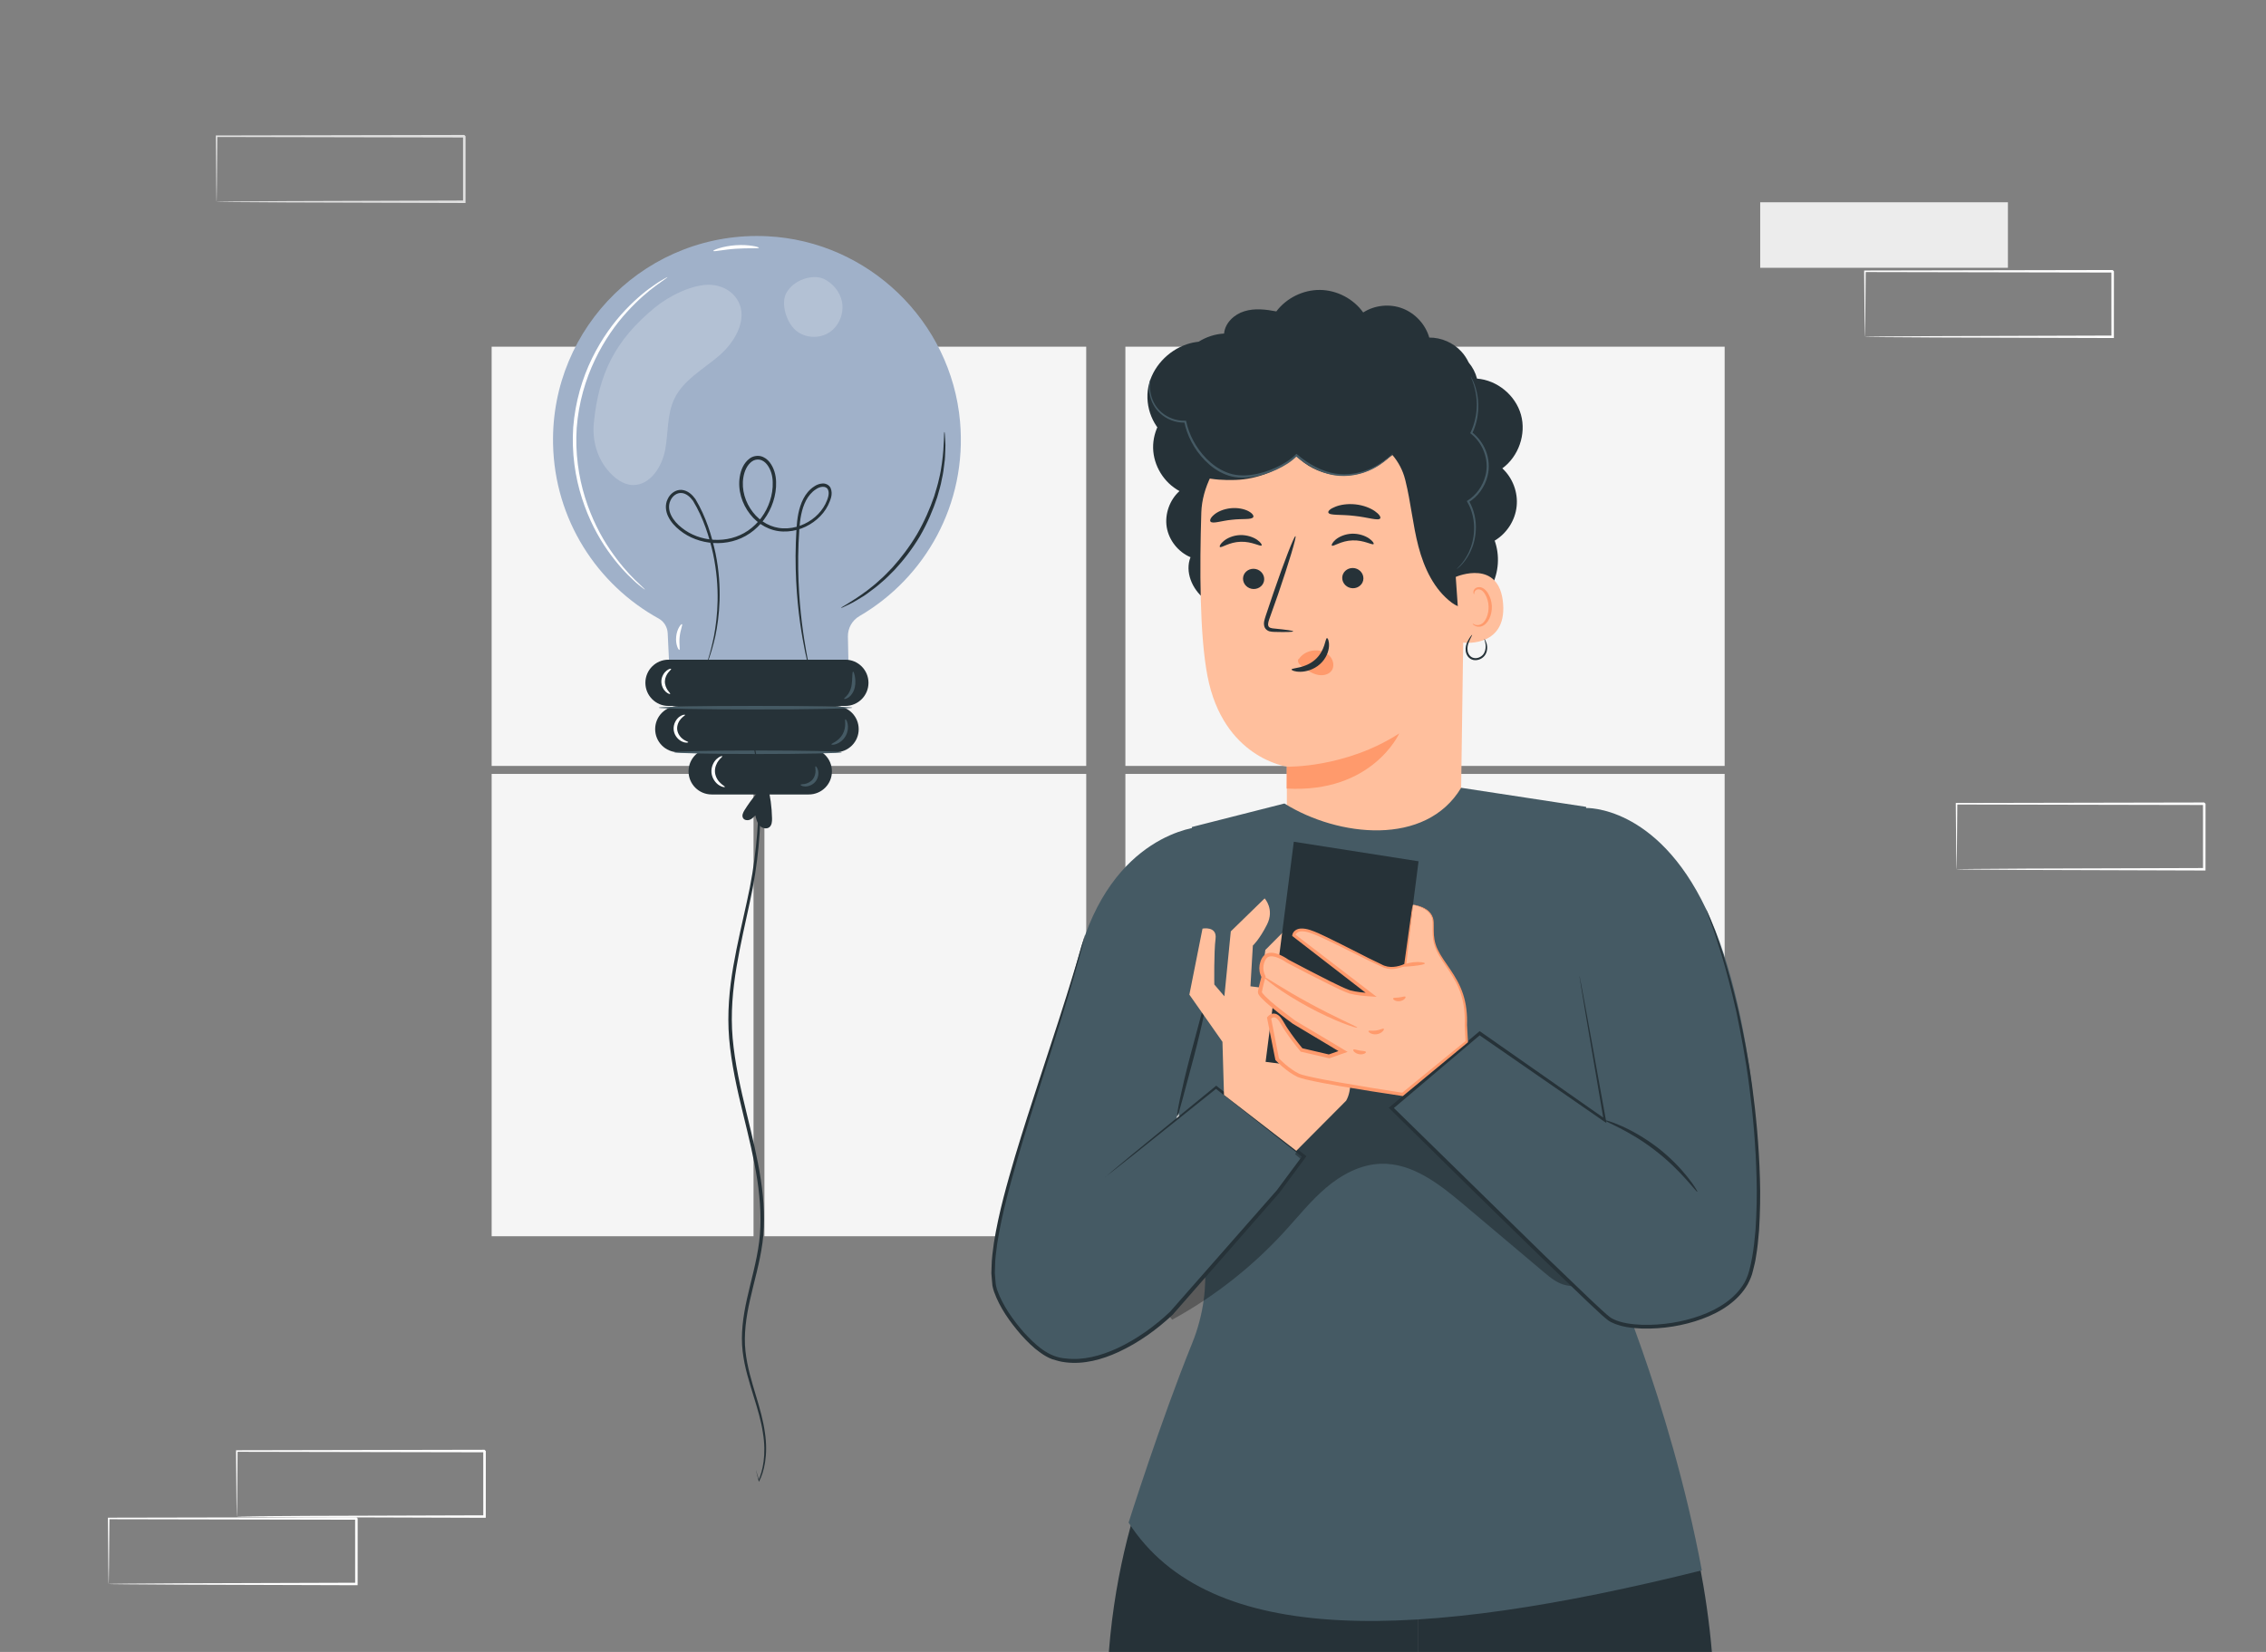
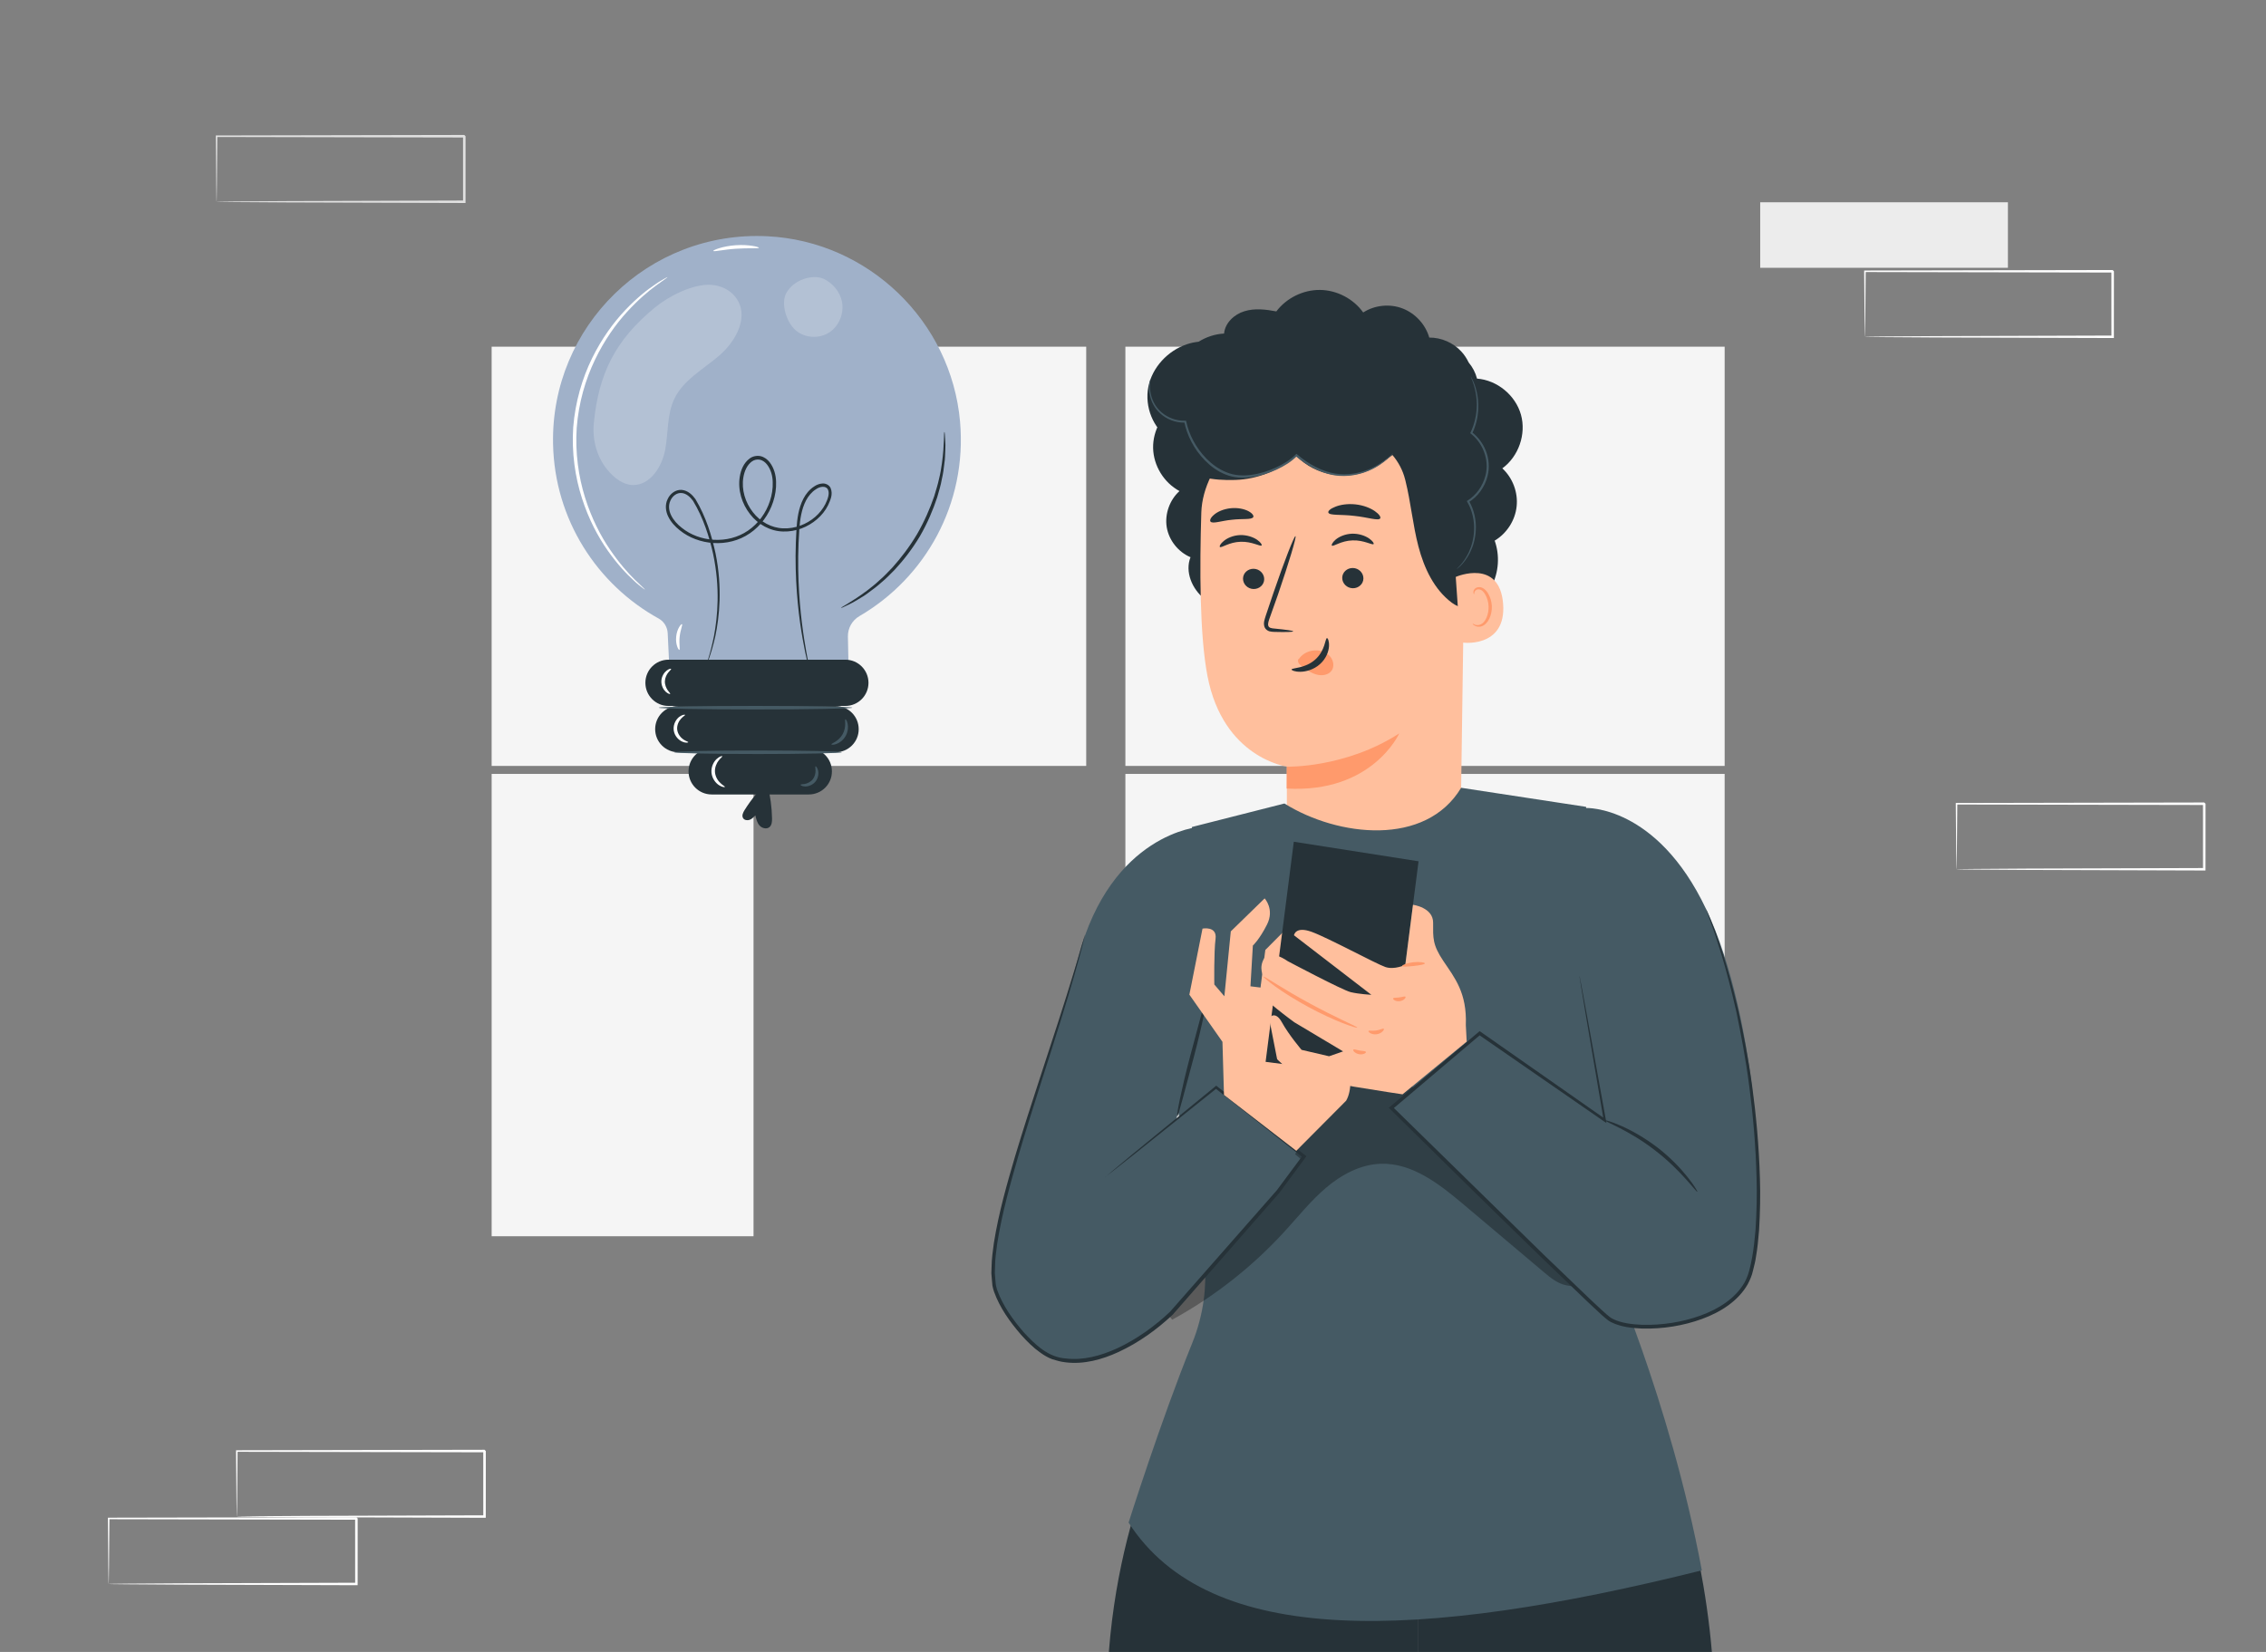
<svg xmlns="http://www.w3.org/2000/svg" width="336" height="245" viewBox="0 0 336 245" fill="none">
  <rect x="0" y="0" width="336" height="245" fill="#808080" stroke="none" />
  <g clip-path="url(#clip0_1777_2580)">
    <path d="M290.115 128.921C290.119 128.919 290.121 128.859 290.125 128.745C290.129 128.615 290.133 128.451 290.137 128.247C290.144 127.789 290.153 127.152 290.165 126.335C290.18 124.657 290.201 122.245 290.228 119.204L290.115 119.319C298.503 119.335 311.839 119.361 326.843 119.392C326.761 119.308 327.032 119.579 326.659 119.204V119.207V119.212V119.221V119.241V119.28V119.359V119.515V119.827V120.449C326.659 120.865 326.66 121.279 326.66 121.689V124.143C326.661 125.764 326.663 127.359 326.663 128.921L326.845 128.739C316.387 128.772 307.233 128.801 300.671 128.821C297.4 128.844 294.777 128.861 292.944 128.873C292.053 128.884 291.353 128.892 290.855 128.897C290.629 128.903 290.449 128.907 290.308 128.909C290.184 128.913 290.119 128.917 290.115 128.921C290.111 128.925 290.168 128.929 290.284 128.933C290.42 128.936 290.593 128.94 290.808 128.945C291.299 128.951 291.984 128.959 292.859 128.969C294.68 128.981 297.289 129 300.543 129.021C307.139 129.043 316.336 129.071 326.845 129.105H327.029V128.921C327.031 127.359 327.031 125.764 327.032 124.143C327.032 123.331 327.032 122.513 327.033 121.689V120.449V119.827V119.515V119.359V119.28V119.241V119.221V119.212V119.207V119.204C326.659 118.831 326.928 119.101 326.843 119.017C311.839 119.047 298.501 119.073 290.115 119.091H290L290.001 119.204C290.028 122.275 290.049 124.708 290.064 126.401C290.076 127.208 290.085 127.837 290.091 128.289C290.096 128.485 290.1 128.643 290.103 128.767C290.107 128.873 290.111 128.925 290.115 128.921Z" fill="white" />
    <path d="M16.115 234.921C16.119 234.919 16.121 234.859 16.125 234.745C16.129 234.615 16.133 234.451 16.137 234.247C16.144 233.789 16.153 233.152 16.165 232.335C16.18 230.657 16.201 228.245 16.228 225.204L16.115 225.319C24.503 225.335 37.839 225.361 52.843 225.392C52.761 225.308 53.032 225.579 52.659 225.204V225.207V225.212V225.221V225.241V225.28V225.359V225.515V225.827V226.449C52.659 226.865 52.66 227.279 52.66 227.689V230.143C52.661 231.764 52.663 233.359 52.663 234.921L52.845 234.739C42.387 234.772 33.233 234.801 26.671 234.821C23.4 234.844 20.777 234.861 18.944 234.873C18.053 234.884 17.353 234.892 16.855 234.897C16.629 234.903 16.449 234.907 16.308 234.909C16.184 234.913 16.119 234.917 16.115 234.921C16.111 234.925 16.168 234.929 16.284 234.933C16.42 234.936 16.593 234.94 16.808 234.945C17.299 234.951 17.984 234.959 18.859 234.969C20.68 234.981 23.289 235 26.543 235.021C33.139 235.043 42.336 235.071 52.845 235.105H53.029V234.921C53.031 233.359 53.031 231.764 53.032 230.143C53.032 229.331 53.032 228.513 53.033 227.689V226.449V225.827V225.515V225.359V225.28V225.241V225.221V225.212V225.207V225.204C52.659 224.831 52.928 225.101 52.843 225.017C37.839 225.047 24.501 225.073 16.115 225.091H16L16.001 225.204C16.028 228.275 16.049 230.708 16.064 232.401C16.076 233.208 16.085 233.837 16.091 234.289C16.096 234.485 16.1 234.643 16.103 234.767C16.107 234.873 16.111 234.925 16.115 234.921Z" fill="white" />
    <path d="M35.115 224.921C35.119 224.919 35.121 224.859 35.125 224.745C35.129 224.615 35.133 224.451 35.137 224.247C35.144 223.789 35.153 223.152 35.165 222.335C35.18 220.657 35.201 218.245 35.228 215.204L35.115 215.319C43.503 215.335 56.839 215.361 71.843 215.392C71.761 215.308 72.032 215.579 71.659 215.204V215.207V215.212V215.221V215.241V215.28V215.359V215.515V215.827V216.449C71.659 216.865 71.66 217.279 71.66 217.689V220.143C71.661 221.764 71.663 223.359 71.663 224.921L71.845 224.739C61.387 224.772 52.233 224.801 45.671 224.821C42.4 224.844 39.777 224.861 37.944 224.873C37.053 224.884 36.353 224.892 35.855 224.897C35.629 224.903 35.449 224.907 35.308 224.909C35.184 224.913 35.119 224.917 35.115 224.921C35.111 224.925 35.168 224.929 35.284 224.933C35.42 224.936 35.593 224.94 35.808 224.945C36.299 224.951 36.984 224.959 37.859 224.969C39.68 224.981 42.289 225 45.543 225.021C52.139 225.043 61.336 225.071 71.845 225.105H72.029V224.921C72.031 223.359 72.031 221.764 72.032 220.143C72.032 219.331 72.032 218.513 72.033 217.689V216.449V215.827V215.515V215.359V215.28V215.241V215.221V215.212V215.207V215.204C71.659 214.831 71.928 215.101 71.843 215.017C56.839 215.047 43.501 215.073 35.115 215.091H35L35.001 215.204C35.028 218.275 35.049 220.708 35.064 222.401C35.076 223.208 35.085 223.837 35.091 224.289C35.096 224.485 35.1 224.643 35.103 224.767C35.107 224.873 35.111 224.925 35.115 224.921Z" fill="white" />
    <path d="M261 39.718H297.732V30H261V39.718Z" fill="#ECECEC" />
    <path d="M276.531 49.952C276.535 49.948 276.539 49.889 276.543 49.774C276.545 49.645 276.549 49.481 276.555 49.277C276.56 48.818 276.569 48.181 276.581 47.364C276.596 45.686 276.617 43.276 276.644 40.234L276.531 40.348C284.919 40.365 298.256 40.392 313.26 40.421C313.177 40.338 313.448 40.608 313.075 40.234V40.237V40.242V40.252V40.272V40.31V40.389V40.545V40.857V41.48C313.075 41.894 313.076 42.308 313.076 42.72C313.076 43.544 313.076 44.361 313.076 45.172C313.077 46.793 313.079 48.389 313.08 49.952L313.263 49.769C302.803 49.801 293.651 49.83 287.087 49.852C283.816 49.873 281.193 49.892 279.36 49.904C278.469 49.914 277.771 49.922 277.271 49.928C277.045 49.933 276.865 49.937 276.725 49.94C276.6 49.944 276.535 49.948 276.531 49.952C276.527 49.956 276.585 49.96 276.701 49.964C276.836 49.966 277.009 49.97 277.225 49.976C277.715 49.981 278.4 49.989 279.275 50C281.097 50.012 283.707 50.029 286.959 50.052C293.555 50.072 302.752 50.101 313.263 50.134L313.445 50.136V49.952C313.447 48.389 313.447 46.793 313.448 45.172C313.448 44.361 313.448 43.544 313.449 42.72V41.48V40.857V40.545V40.389V40.31V40.272V40.252V40.242V40.237V40.234C313.075 39.86 313.344 40.13 313.26 40.048C298.256 40.077 284.919 40.104 276.531 40.12H276.416L276.417 40.234C276.444 43.304 276.465 45.738 276.48 47.432C276.492 48.238 276.501 48.868 276.508 49.318C276.512 49.514 276.516 49.673 276.52 49.797C276.524 49.904 276.527 49.956 276.531 49.952Z" fill="white" />
    <path d="M72.901 114.781H111.734V183.349H72.901V114.781Z" fill="#F5F5F5" />
    <path d="M166.871 113.595H212.182V52.768H213.794V113.595H255.73V51.419H166.871V113.595Z" fill="#F5F5F5" />
-     <path d="M161.065 114.781H113.348V183.349H161.065V114.781Z" fill="#F5F5F5" />
    <path d="M213.793 183.35H255.728V114.782H213.793V183.35Z" fill="#F5F5F5" />
    <path d="M111.734 113.595V52.768H113.346V113.595H161.063V51.419H72.9V113.595H111.734Z" fill="#F5F5F5" />
    <path d="M212.182 114.781H166.871V183.349H212.182V114.781Z" fill="#F5F5F5" />
    <path d="M32.115 29.922C32.119 29.918 32.123 29.859 32.127 29.745C32.129 29.615 32.133 29.451 32.139 29.247C32.144 28.79 32.153 28.152 32.165 27.335C32.18 25.656 32.201 23.245 32.228 20.204L32.115 20.317C40.501 20.335 53.84 20.361 68.844 20.392C68.76 20.308 69.032 20.578 68.659 20.204V20.207V20.212V20.221V20.241V20.28V20.359V20.515V20.827V21.45V22.689C68.659 23.514 68.659 24.331 68.66 25.143C68.66 26.764 68.661 28.359 68.663 29.922L68.845 29.739C58.387 29.772 49.235 29.802 42.669 29.822C39.4 29.844 36.776 29.861 34.944 29.873C34.052 29.884 33.355 29.892 32.855 29.898C32.629 29.903 32.449 29.907 32.308 29.91C32.184 29.913 32.119 29.918 32.115 29.922C32.111 29.925 32.168 29.93 32.284 29.933C32.42 29.936 32.592 29.94 32.809 29.945C33.299 29.951 33.983 29.959 34.859 29.97C36.681 29.982 39.291 30 42.541 30.021C49.139 30.041 58.335 30.071 68.845 30.104L69.029 30.105V29.922C69.031 28.359 69.031 26.764 69.031 25.143C69.032 24.331 69.032 23.514 69.032 22.689V21.45V20.827V20.515V20.359V20.28V20.241V20.221V20.212V20.207V20.204C68.659 19.831 68.927 20.1 68.844 20.017C53.84 20.047 40.501 20.073 32.115 20.091H32V20.204C32.028 23.273 32.048 25.708 32.064 27.401C32.076 28.208 32.085 28.837 32.091 29.288C32.096 29.485 32.1 29.643 32.103 29.767C32.107 29.873 32.111 29.925 32.115 29.922Z" fill="#E1E1E1" />
    <path d="M174.893 72.83C172.59 71.593 171.04 69.077 170.983 66.46C170.926 63.844 172.362 61.256 174.623 59.934L183.382 57.659C183.837 68.792 184.377 79.925 184.988 91.058C182.699 90.774 180.339 90.219 178.547 88.783C176.756 87.347 175.675 84.788 176.528 82.641C174.708 81.873 173.329 80.138 173.002 78.191C172.689 76.243 173.429 74.153 174.893 72.83Z" fill="#263238" />
    <path d="M217.33 69.32L217.287 65.367L193.401 61.599C186.05 61.059 178.372 68.638 178.13 76.003C177.874 84.178 177.874 94.174 179.04 100.245C181.372 112.43 190.813 113.696 190.813 113.696V125.81C190.955 132.876 196.955 134.256 204.022 134.113C210.932 133.985 216.505 128.398 216.591 121.473L217.33 69.32Z" fill="#FFBF9D" />
    <path d="M184.313 85.822C184.313 86.647 185.01 87.344 185.877 87.358C186.744 87.372 187.455 86.718 187.455 85.893C187.455 85.069 186.758 84.372 185.891 84.358C185.024 84.343 184.313 84.998 184.313 85.822Z" fill="#263238" />
    <path d="M180.885 81.12C181.084 81.319 182.25 80.395 183.942 80.352C185.634 80.281 186.899 81.106 187.07 80.893C187.155 80.793 186.942 80.438 186.401 80.054C185.861 79.684 184.937 79.329 183.885 79.357C182.833 79.4 181.965 79.812 181.468 80.224C180.942 80.651 180.785 81.021 180.885 81.12Z" fill="#263238" />
    <path d="M199.024 85.707C199.024 86.532 199.72 87.228 200.588 87.243C201.455 87.257 202.166 86.603 202.166 85.778C202.166 84.953 201.469 84.257 200.602 84.242C199.735 84.228 199.024 84.882 199.024 85.707Z" fill="#263238" />
    <path d="M197.49 80.916C197.689 81.115 198.855 80.191 200.547 80.148C202.239 80.077 203.505 80.902 203.675 80.689C203.761 80.589 203.547 80.234 202.993 79.85C202.452 79.48 201.528 79.124 200.476 79.153C199.424 79.196 198.557 79.608 198.059 80.02C197.561 80.447 197.391 80.831 197.49 80.916Z" fill="#263238" />
    <path d="M191.751 93.635C191.751 93.536 190.699 93.393 188.992 93.223C188.566 93.194 188.154 93.123 188.068 92.825C187.955 92.512 188.125 92.043 188.31 91.531C188.68 90.479 189.078 89.37 189.49 88.204C191.111 83.469 192.277 79.587 192.092 79.516C191.907 79.459 190.429 83.242 188.808 87.976C188.424 89.142 188.04 90.251 187.684 91.317C187.542 91.815 187.272 92.384 187.514 93.024C187.642 93.337 187.969 93.564 188.239 93.635C188.523 93.706 188.765 93.706 188.978 93.72C190.684 93.763 191.751 93.735 191.751 93.635Z" fill="#263238" />
    <path d="M190.798 113.708C190.798 113.708 199.472 113.95 207.477 108.774C207.477 108.774 203.495 117.675 190.784 116.95L190.798 113.708Z" fill="#FF9A6C" />
    <path d="M192.626 97.684C193.209 96.859 194.261 96.39 195.327 96.461C196.066 96.518 196.82 96.845 197.275 97.428C197.744 98.011 197.858 98.85 197.474 99.433C197.033 100.087 196.095 100.272 195.27 100.058C194.46 99.859 193.749 99.347 193.066 98.836C192.882 98.694 192.682 98.551 192.569 98.352C192.455 98.153 192.412 97.897 192.554 97.727" fill="#FF9A6C" />
    <path d="M196.762 94.643C196.492 94.629 196.535 96.477 195.013 97.828C193.492 99.179 191.53 99.036 191.516 99.292C191.487 99.406 191.956 99.633 192.795 99.633C193.606 99.633 194.786 99.335 195.71 98.51C196.649 97.686 197.018 96.605 197.061 95.852C197.104 95.084 196.89 94.629 196.762 94.643Z" fill="#263238" />
    <path d="M196.968 76.028C197.139 76.483 198.817 76.269 200.807 76.511C202.798 76.71 204.39 77.293 204.66 76.881C204.774 76.682 204.504 76.255 203.85 75.8C203.21 75.359 202.186 74.933 200.992 74.805C199.798 74.677 198.717 74.862 197.992 75.16C197.252 75.445 196.883 75.8 196.968 76.028Z" fill="#263238" />
    <path d="M179.502 77.369C179.857 77.724 181.123 77.227 182.673 77.085C184.223 76.9 185.559 77.113 185.829 76.701C185.943 76.502 185.715 76.132 185.104 75.805C184.507 75.492 183.54 75.265 182.474 75.378C181.407 75.492 180.512 75.904 180.014 76.345C179.488 76.786 179.346 77.184 179.502 77.369Z" fill="#263238" />
    <path d="M173.484 65.153C170.968 63.56 169.702 60.304 170.271 57.389C170.854 54.475 173.157 52.015 175.973 51.062C176.541 50.863 177.138 50.749 177.736 50.678C178.873 49.968 180.167 49.541 181.504 49.47C181.646 47.892 183.011 46.612 184.532 46.157C186.053 45.688 187.689 45.887 189.253 46.185C190.76 44.195 193.234 42.972 195.736 43.001C198.239 43.029 200.684 44.309 202.134 46.342C203.841 45.247 206.073 45.02 207.964 45.745C209.855 46.47 211.376 48.119 211.931 50.067C213.708 50.053 215.471 50.821 216.666 52.114C217.121 52.598 217.49 53.167 217.775 53.764C218.358 54.461 218.784 55.271 219.012 56.153C221.998 56.38 224.713 58.612 225.524 61.499C226.334 64.371 225.182 67.698 222.765 69.461C224.301 70.883 225.111 73.03 224.884 75.106C224.671 77.181 223.419 79.115 221.628 80.182C222.41 82.371 222.239 84.874 221.173 86.95C220.718 87.845 219.993 88.684 219.083 89.025C219.04 89.182 218.997 89.352 218.912 89.495C218.215 90.66 216.395 90.22 215.301 89.409C212.642 87.433 211.163 84.248 210.324 81.049C209.485 77.85 209.201 74.523 208.405 71.323C208.391 71.252 208.362 71.181 208.348 71.096C208.007 69.745 207.353 68.522 206.471 67.485C205.533 68.181 204.623 68.906 203.599 69.461C199.945 71.423 195.011 70.598 192.182 67.57C189.722 69.774 186.48 71.068 183.181 71.181C179.883 71.295 176.612 70.783 174.01 68.75C173.513 68.366 172.845 67.684 172.518 66.731C172.333 66.12 172.887 65.366 173.484 65.153Z" fill="#263238" />
    <path d="M215.857 85.566C216.014 85.481 222.355 82.836 222.881 89.547C223.407 96.258 216.568 95.391 216.54 95.206C216.511 95.007 215.857 85.566 215.857 85.566Z" fill="#FFBF9D" />
    <path d="M218.378 92.507C218.406 92.478 218.506 92.578 218.705 92.649C218.904 92.72 219.245 92.763 219.586 92.592C220.269 92.279 220.781 91.099 220.724 89.89C220.695 89.279 220.525 88.71 220.269 88.241C220.027 87.772 219.686 87.445 219.316 87.416C218.961 87.36 218.719 87.601 218.648 87.786C218.577 87.985 218.619 88.113 218.591 88.127C218.577 88.142 218.435 88.028 218.477 87.743C218.491 87.601 218.562 87.445 218.705 87.303C218.861 87.16 219.089 87.075 219.345 87.075C219.871 87.075 220.368 87.516 220.653 88.014C220.965 88.525 221.164 89.165 221.207 89.848C221.264 91.198 220.681 92.521 219.728 92.876C219.273 93.033 218.861 92.919 218.648 92.777C218.406 92.663 218.349 92.521 218.378 92.507Z" fill="#FF9A6C" />
    <path d="M170.575 56.281C170.575 56.281 170.546 56.338 170.518 56.438C170.489 56.551 170.461 56.708 170.418 56.921C170.361 57.348 170.333 58.016 170.546 58.812C170.745 59.608 171.2 60.575 172.082 61.357C172.949 62.139 174.257 62.722 175.736 62.679L175.608 62.58C175.992 64.499 176.987 66.575 178.665 68.282C179.504 69.135 180.513 69.903 181.722 70.372C182.916 70.869 184.295 70.955 185.618 70.756C186.926 70.571 188.163 70.173 189.3 69.647C190.438 69.121 191.49 68.481 192.315 67.627L192.116 67.642C193.907 69.163 195.94 70.187 197.888 70.5C199.85 70.784 201.599 70.386 202.922 69.831C204.244 69.277 205.168 68.58 205.751 68.054C206.035 67.798 206.249 67.585 206.391 67.428C206.533 67.272 206.59 67.201 206.59 67.187C206.576 67.172 206.291 67.485 205.694 67.969C205.097 68.452 204.187 69.135 202.865 69.647C201.571 70.158 199.836 70.528 197.945 70.23C196.054 69.903 194.078 68.893 192.329 67.386L192.229 67.3L192.13 67.4C191.348 68.196 190.31 68.822 189.201 69.334C188.092 69.846 186.869 70.244 185.603 70.414C184.324 70.599 183.016 70.528 181.864 70.045C180.712 69.59 179.717 68.85 178.907 68.04C177.272 66.376 176.276 64.357 175.892 62.495L175.864 62.395H175.764C174.357 62.452 173.106 61.898 172.252 61.172C171.385 60.433 170.93 59.509 170.717 58.741C170.489 57.959 170.504 57.319 170.532 56.893C170.546 56.509 170.603 56.281 170.575 56.281Z" fill="#455A64" />
    <path d="M218.077 55.842C218.035 55.856 218.49 56.638 218.788 58.117C219.087 59.567 219.158 61.842 218.049 64.145L218.006 64.245L218.091 64.316C218.902 64.942 219.599 65.852 220.025 66.947C220.452 68.027 220.58 69.293 220.267 70.515C219.869 72.122 218.845 73.473 217.608 74.241L217.494 74.312L217.565 74.44C218.347 75.79 218.632 77.283 218.575 78.591C218.546 79.9 218.191 81.037 217.793 81.904C216.954 83.653 215.959 84.35 216.016 84.392C216.016 84.392 216.072 84.35 216.186 84.265C216.286 84.165 216.456 84.051 216.641 83.852C217.011 83.468 217.508 82.857 217.963 81.975C218.404 81.094 218.774 79.942 218.831 78.591C218.902 77.255 218.632 75.705 217.821 74.283L217.779 74.482C219.087 73.686 220.167 72.264 220.58 70.587C220.907 69.307 220.764 67.97 220.309 66.833C219.854 65.695 219.115 64.757 218.262 64.103L218.305 64.273C219.428 61.885 219.314 59.553 218.959 58.089C218.788 57.335 218.561 56.78 218.39 56.411C218.305 56.226 218.219 56.084 218.177 55.998C218.12 55.885 218.091 55.828 218.077 55.842Z" fill="#455A64" />
-     <path d="M220.093 94.753C220.036 94.768 220.307 95.208 220.292 95.948C220.278 96.303 220.193 96.758 219.88 97.114C219.581 97.455 219.041 97.697 218.529 97.583C218.003 97.483 217.69 96.986 217.619 96.531C217.534 96.061 217.648 95.621 217.776 95.279C218.06 94.583 218.33 94.17 218.288 94.142C218.259 94.128 217.932 94.483 217.577 95.194C217.406 95.55 217.264 96.033 217.335 96.573C217.378 96.844 217.477 97.128 217.662 97.37C217.847 97.611 218.131 97.81 218.458 97.882C219.112 98.009 219.738 97.711 220.093 97.299C220.463 96.858 220.534 96.346 220.52 95.948C220.449 95.137 220.107 94.739 220.093 94.753Z" fill="#263238" />
    <path d="M248.915 219.749C248.915 219.749 255.541 239.214 254.019 260.869C253.408 269.599 243.995 333.354 243.995 333.354L236.26 416.83L210.482 415.991C210.482 415.991 207.895 329.913 208.25 328.818C208.62 327.723 208.25 303.026 208.25 303.026L210.298 256.475V231.721L248.915 219.749Z" fill="#263238" />
    <path d="M173.787 210.564C173.787 210.564 162.981 228.949 164.204 257.585C164.673 268.519 182.162 359.587 182.162 359.587L192.896 419.376L213.172 421.025L210.314 257.94V231.721L173.787 210.564Z" fill="#263238" />
    <path d="M176.745 122.652L190.451 119.169C198.413 124.131 211.409 125.595 216.656 116.837L235.182 119.666L237.926 149.539L238.012 186.109C238.012 186.109 247.595 207.493 252.344 232.902C210.3 243.381 179.389 244.49 167.346 225.821C167.346 225.821 172.095 210.764 176.745 199.289C180.399 190.289 177.953 183.08 177.484 180.478C177.313 179.54 177.598 179.881 177.484 178.929L173.929 161.028L176.745 122.652Z" fill="#455A64" />
    <g opacity="0.3">
      <path d="M173.815 195.72C180.043 192.322 185.702 187.872 190.493 182.625C192.512 180.421 194.375 178.061 196.664 176.127C198.953 174.193 201.74 172.701 204.726 172.601C209.404 172.445 213.456 175.63 217.025 178.644C220.978 181.985 224.945 185.312 228.897 188.654C229.907 189.507 230.973 190.388 232.267 190.63C233.561 190.872 235.452 191.113 235.736 189.819C233.831 188.54 229.153 184.544 226.48 181.871C222.485 177.89 218.091 174.876 214.096 170.895C212.248 169.046 210.285 166.942 210.157 164.34C210.115 163.43 210.285 162.435 209.816 161.639C209.191 160.615 207.797 160.458 206.589 160.416C204.228 160.331 201.769 160.259 199.636 161.283C196.693 162.691 195.058 165.805 193.479 168.662C188.105 178.374 181.138 187.203 172.948 194.711" fill="black" />
    </g>
    <path d="M177.825 122.637C177.825 122.637 164.758 123.561 159.881 142.002C155.004 160.443 144.653 184.074 147.895 192.406C148.805 194.752 152.303 199.53 154.521 200.696C160.99 204.065 168.896 199.373 174.185 194.354L189.583 176.709L192.953 171.96L180.356 161.297L174.37 166.145L177.995 151.969L177.825 122.637Z" fill="#455A64" />
    <path d="M235.18 119.836C235.18 119.836 245.659 119.395 252.967 134.808C260.731 151.159 262.181 180.165 259.522 188.852C257.062 196.928 241.778 198.208 238.408 195.492C235.223 192.919 206.274 164.326 206.274 164.326L219.369 153.249L237.939 166.174L234.185 144.79L235.18 119.836Z" fill="#455A64" />
    <path d="M234.201 144.775C234.216 144.775 234.244 144.903 234.287 145.145C234.344 145.415 234.415 145.77 234.5 146.225C234.685 147.206 234.941 148.614 235.282 150.42C235.95 154.117 236.917 159.449 238.126 166.131L238.197 166.558L237.841 166.316C232.637 162.719 226.324 158.354 219.244 153.448L219.542 153.434C215.518 156.847 211.111 160.586 206.461 164.525L206.476 164.126C213.4 170.909 220.978 178.331 228.884 186.065C231.187 188.283 233.476 190.473 235.723 192.634C236.291 193.16 236.86 193.701 237.429 194.227C238.012 194.724 238.552 195.307 239.164 195.62C240.472 196.26 242.021 196.416 243.5 196.487C246.486 196.559 249.443 196.089 252.131 195.122C254.804 194.156 257.32 192.577 258.671 190.217C259.325 189.051 259.581 187.686 259.823 186.378C260.065 185.056 260.178 183.734 260.306 182.425C260.477 179.809 260.534 177.264 260.463 174.804C260.349 169.871 259.922 165.292 259.382 161.141C258.856 156.975 258.117 153.249 257.448 149.993C256.709 146.737 255.97 143.965 255.301 141.718C254.946 140.609 254.633 139.614 254.363 138.747C254.079 137.893 253.794 137.183 253.595 136.6C253.396 136.031 253.24 135.59 253.126 135.277C253.027 134.979 252.97 134.822 252.984 134.822C252.998 134.822 253.055 134.964 253.183 135.263C253.311 135.576 253.482 136.017 253.709 136.571C253.937 137.154 254.235 137.851 254.534 138.704C254.818 139.571 255.159 140.552 255.529 141.661C256.24 143.908 257.008 146.68 257.775 149.922C258.486 153.192 259.254 156.918 259.809 161.084C260.377 165.25 260.818 169.842 260.96 174.79C261.046 177.264 260.989 179.823 260.832 182.468C260.719 183.79 260.605 185.127 260.363 186.463C260.278 187.146 260.079 187.8 259.922 188.482C259.78 189.165 259.482 189.833 259.155 190.459C257.719 192.99 255.088 194.625 252.358 195.62C249.586 196.63 246.586 197.113 243.514 197.042C241.993 196.971 240.415 196.829 238.95 196.118C238.581 195.947 238.239 195.663 237.955 195.421C237.656 195.165 237.358 194.909 237.088 194.639C236.519 194.113 235.95 193.573 235.382 193.047C233.135 190.885 230.846 188.696 228.528 186.463C220.594 178.757 213.03 171.307 206.134 164.496L205.921 164.297L206.148 164.112C210.798 160.188 215.22 156.463 219.258 153.05L219.4 152.936L219.556 153.036C226.623 157.984 232.907 162.377 238.083 166.003L237.799 166.188C236.661 159.491 235.751 154.145 235.126 150.448C234.827 148.628 234.6 147.221 234.429 146.24C234.358 145.785 234.301 145.415 234.258 145.145C234.201 144.903 234.187 144.775 234.201 144.775Z" fill="#263238" />
    <path d="M178.935 147.804C179.12 147.832 178.309 151.885 177.015 156.79C176.39 159.136 175.821 161.254 175.337 163.06C174.897 164.653 174.627 165.648 174.555 165.634C174.371 165.591 175.181 161.553 176.475 156.648C177.101 154.302 177.669 152.183 178.153 150.377C178.593 148.785 178.864 147.79 178.935 147.804Z" fill="#263238" />
    <path d="M163.848 174.634C163.848 174.62 163.933 174.535 164.118 174.378C164.331 174.208 164.601 173.966 164.943 173.667C165.71 173.042 166.791 172.132 168.17 170.98C171.028 168.648 175.123 165.293 180.227 161.112L180.341 161.013L180.455 161.112C184.265 164.084 188.673 167.539 193.536 171.335L193.721 171.478L193.579 171.662C192.384 173.283 191.09 175.032 189.768 176.824V176.838L189.754 176.852C184.905 182.397 179.559 188.511 173.914 194.952L173.9 194.966L173.886 194.981C171.611 197.128 168.924 199.09 165.867 200.512C163.407 201.649 160.691 202.388 157.99 202.047C157.322 201.976 156.668 201.791 156.028 201.592C155.388 201.35 154.805 201.009 154.265 200.611C153.184 199.843 152.26 198.919 151.407 197.966C149.729 196.033 148.25 193.957 147.397 191.582C147.283 191.298 147.227 190.971 147.155 190.672C147.113 190.36 147.099 190.061 147.07 189.748L146.999 188.824C146.999 188.525 147.013 188.213 147.028 187.914C147.042 186.706 147.212 185.525 147.369 184.359C148.108 179.724 149.359 175.445 150.525 171.463C151.72 167.482 152.914 163.814 154.009 160.458C156.213 153.747 157.976 148.316 159.113 144.548C159.696 142.657 160.123 141.192 160.407 140.197C160.549 139.728 160.663 139.344 160.748 139.06C160.834 138.804 160.876 138.676 160.876 138.676C160.89 138.676 160.862 138.818 160.791 139.074C160.72 139.358 160.62 139.742 160.507 140.226C160.251 141.235 159.852 142.714 159.312 144.605C158.232 148.401 156.525 153.847 154.364 160.572C153.298 163.942 152.118 167.61 150.952 171.591C149.814 175.572 148.592 179.838 147.866 184.431C147.724 185.582 147.539 186.748 147.539 187.928C147.525 188.227 147.511 188.525 147.511 188.81L147.582 189.691C147.61 189.99 147.625 190.289 147.667 190.573C147.738 190.857 147.781 191.142 147.895 191.412C148.705 193.644 150.17 195.72 151.805 197.597C153.483 199.417 155.431 201.308 158.047 201.478C160.592 201.791 163.222 201.08 165.625 199.985C168.597 198.606 171.256 196.658 173.488 194.554L173.474 194.568C179.133 188.142 184.493 182.028 189.356 176.497L189.341 176.511C190.678 174.719 191.972 172.985 193.166 171.364L193.209 171.691C188.375 167.866 183.981 164.397 180.185 161.397H180.427C175.279 165.506 171.142 168.819 168.27 171.122C166.862 172.245 165.753 173.113 164.971 173.724C164.616 174.008 164.331 174.222 164.104 174.392C163.962 174.563 163.862 174.634 163.848 174.634Z" fill="#263238" />
    <path d="M251.677 176.752C251.535 176.866 249.274 173.567 245.421 170.624C241.596 167.638 237.829 166.302 237.9 166.131C237.928 166.074 238.881 166.316 240.359 166.97C241.838 167.61 243.8 168.69 245.762 170.183C247.71 171.69 249.246 173.326 250.241 174.591C251.237 175.842 251.734 176.71 251.677 176.752Z" fill="#263238" />
    <path d="M181.492 162.391L181.264 154.514L176.359 147.518L178.307 137.722C178.307 137.722 180.496 137.295 180.241 139.243C179.985 141.191 180.056 146.011 180.056 146.011L181.549 147.76L182.501 138.134L187.52 133.243C187.52 133.243 189.013 134.85 187.876 137.111C186.738 139.371 185.772 140.239 185.772 140.239L185.416 146.281L186.909 146.466L187.62 140.893L194.985 133.485C194.985 133.485 195.611 134.125 194.587 136.556C193.563 138.973 192.013 141.177 192.013 141.177L192.966 151.628L194.9 152.865L196.222 151.329L200.288 145.059C200.288 145.059 201.298 144.902 201.767 145.67C202.236 146.438 199.45 151.599 199.179 152.566C198.909 153.519 201.369 160.201 199.606 163.244L192.212 170.68L181.492 162.391Z" fill="#FFBF9D" />
    <path d="M191.844 124.84L187.663 157.485L206.218 159.86L210.342 127.74L191.844 124.84Z" fill="#263238" />
    <path d="M209.516 134.192C209.516 134.192 212.502 134.576 212.502 136.837C212.502 139.098 212.374 140.079 214.038 142.553C215.701 145.027 217.535 147.245 217.351 152.036L217.479 154.482L207.966 162.302C207.966 162.302 194.16 160.255 192.511 159.473C190.862 158.691 189.369 157.084 189.369 157.084L188.174 150.984C188.174 150.984 189.056 149.762 190.08 151.624C191.103 153.487 192.994 155.705 192.994 155.705L197.075 156.657L199.151 155.932L191.914 151.61C191.914 151.61 186.738 147.828 186.824 147.131C186.909 146.434 187.364 144.856 187.364 144.856C187.364 144.856 186.568 143.562 187.464 142.112C188.359 140.676 190.947 142.553 190.947 142.553C190.947 142.553 199.037 146.847 200.274 147.145C201.511 147.444 203.345 147.543 203.345 147.543L191.871 138.714C191.871 138.714 192.056 137.32 194.487 138.202C196.919 139.084 204.071 142.965 205.421 143.42C206.772 143.875 208.379 143.093 208.379 143.093L209.516 134.192Z" fill="#FFBF9D" />
-     <path d="M209.519 134.193C209.519 134.193 209.505 134.406 209.462 134.804C209.419 135.231 209.348 135.8 209.277 136.539C209.092 138.075 208.836 140.293 208.509 143.122L208.495 143.193L208.438 143.222C207.912 143.463 207.329 143.634 206.689 143.705C206.064 143.791 205.353 143.62 204.756 143.321C203.533 142.767 202.253 142.127 200.888 141.444C199.523 140.762 198.073 140.037 196.537 139.312C195.77 138.956 194.973 138.587 194.149 138.316C193.736 138.188 193.31 138.103 192.898 138.132C192.499 138.146 192.13 138.416 192.073 138.743L191.988 138.544C195.443 141.189 199.31 144.16 203.476 147.345L204.13 147.843L203.32 147.786C202.253 147.715 201.187 147.644 200.078 147.345C198.997 146.961 198.03 146.449 197.007 145.952C194.988 144.956 192.926 143.89 190.822 142.781H190.807L190.793 142.767C190.381 142.482 189.912 142.212 189.428 142.027C188.945 141.843 188.405 141.743 188.021 141.942C187.679 142.141 187.423 142.71 187.352 143.193C187.267 143.691 187.381 144.26 187.608 144.701L187.665 144.814L187.637 144.928C187.452 145.625 187.253 146.35 187.125 147.061C187.025 147.16 187.381 147.516 187.608 147.757C187.864 148.013 188.149 148.269 188.433 148.525C189.585 149.521 190.822 150.459 192.087 151.397L192.073 151.383C193.793 152.407 195.628 153.516 197.49 154.611C198.102 154.98 198.713 155.336 199.31 155.706L199.822 156.004L199.267 156.203C198.571 156.445 197.888 156.687 197.192 156.928L197.12 156.957L197.035 156.943C195.656 156.63 194.305 156.303 192.954 155.99L192.869 155.976L192.812 155.905C191.988 154.909 191.22 153.9 190.523 152.848C190.168 152.336 189.869 151.71 189.542 151.284C189.371 151.07 189.158 150.9 188.959 150.885C188.774 150.843 188.547 150.999 188.419 151.156L188.461 150.942C188.874 153.018 189.272 155.051 189.656 157.042L189.585 156.914C190.182 157.525 190.836 158.108 191.533 158.592C191.874 158.834 192.244 159.047 192.613 159.232C192.969 159.388 193.381 159.488 193.793 159.587C195.443 159.971 197.092 160.27 198.713 160.554C201.94 161.123 205.069 161.62 208.026 162.075L207.841 162.132C211.31 159.303 214.495 156.687 217.382 154.341L217.311 154.497C217.268 153.615 217.225 152.833 217.183 152.051V152.037V152.023C217.254 150.431 217.083 148.909 216.657 147.544C216.23 146.179 215.533 145.013 214.837 143.947C214.14 142.895 213.429 141.928 212.974 140.918C212.505 139.909 212.405 138.871 212.419 137.975C212.419 137.079 212.519 136.283 212.135 135.714C211.794 135.146 211.282 134.833 210.87 134.634C210.002 134.264 209.505 134.222 209.519 134.193C209.519 134.193 210.017 134.193 210.898 134.549C211.325 134.733 211.865 135.032 212.249 135.643C212.419 135.942 212.576 136.312 212.576 136.724C212.604 137.122 212.576 137.534 212.59 137.989C212.59 138.871 212.704 139.852 213.173 140.819C213.628 141.786 214.339 142.738 215.05 143.791C215.761 144.843 216.486 146.037 216.941 147.445C217.41 148.838 217.581 150.416 217.524 152.037V152.023C217.566 152.791 217.609 153.587 217.666 154.469V154.568L217.595 154.639C214.723 157.014 211.552 159.644 208.097 162.488L208.012 162.559L207.912 162.545C204.941 162.104 201.827 161.62 198.585 161.066C196.964 160.781 195.315 160.483 193.637 160.099C193.225 159.985 192.798 159.886 192.357 159.701C191.945 159.502 191.575 159.274 191.206 159.018C190.48 158.507 189.798 157.924 189.172 157.27L189.115 157.213L189.101 157.142C188.703 155.151 188.305 153.118 187.893 151.042L187.864 150.914L187.935 150.829C188.177 150.53 188.533 150.274 188.973 150.331C189.414 150.374 189.698 150.672 189.912 150.928C190.338 151.497 190.566 152.023 190.921 152.535C191.604 153.573 192.371 154.568 193.168 155.535L193.026 155.45C194.376 155.762 195.741 156.075 197.106 156.402L196.95 156.416C197.632 156.175 198.329 155.933 199.026 155.691L198.969 156.189C198.372 155.833 197.76 155.464 197.149 155.094C195.3 153.985 193.466 152.89 191.732 151.852L191.717 151.838H191.703C190.424 150.9 189.187 149.947 188.021 148.938C187.722 148.682 187.438 148.426 187.168 148.141C187.025 148.013 186.897 147.857 186.769 147.701C186.698 147.601 186.641 147.516 186.585 147.416C186.556 147.331 186.528 147.231 186.528 147.146C186.514 147.061 186.542 147.032 186.542 146.975C186.684 146.208 186.883 145.497 187.068 144.786L187.096 144.999C186.769 144.402 186.67 143.762 186.769 143.122C186.897 142.511 187.096 141.885 187.722 141.473C188.39 141.16 189.044 141.345 189.57 141.53C190.111 141.743 190.594 142.013 191.063 142.34L191.035 142.326C193.125 143.435 195.187 144.501 197.192 145.511C198.187 145.994 199.211 146.52 200.177 146.876C201.187 147.146 202.282 147.231 203.305 147.302L203.149 147.743C198.997 144.53 195.144 141.544 191.703 138.885L191.604 138.8L191.618 138.686C191.732 138.061 192.329 137.748 192.826 137.719C193.338 137.677 193.808 137.79 194.234 137.918C195.101 138.203 195.898 138.587 196.665 138.956C198.201 139.696 199.651 140.435 201.002 141.117C202.367 141.814 203.632 142.468 204.841 143.023C205.993 143.677 207.287 143.392 208.282 142.966L208.211 143.065C208.609 140.207 208.922 137.975 209.135 136.425C209.235 135.7 209.32 135.132 209.377 134.719C209.476 134.378 209.505 134.179 209.519 134.193Z" fill="#FF9A6C" />
    <path d="M201.257 152.408C201.229 152.48 200.376 152.238 199.025 151.712C197.688 151.186 195.868 150.361 193.935 149.309C192.001 148.257 190.323 147.19 189.157 146.351C187.991 145.513 187.323 144.915 187.366 144.858C187.408 144.787 188.162 145.271 189.385 146.024C190.608 146.778 192.3 147.787 194.219 148.825C196.138 149.863 197.902 150.745 199.195 151.356C200.475 151.968 201.286 152.337 201.257 152.408Z" fill="#FF9A6C" />
    <path d="M202.536 156.02C202.593 156.162 202.138 156.461 201.512 156.347C200.887 156.233 200.56 155.778 200.674 155.679C200.773 155.565 201.157 155.721 201.612 155.807C202.067 155.892 202.479 155.863 202.536 156.02Z" fill="#FF9A6C" />
    <path d="M205.182 152.579C205.31 152.664 204.94 153.275 204.144 153.389C203.348 153.503 202.822 153.019 202.921 152.906C203.007 152.778 203.49 152.934 204.059 152.834C204.642 152.763 205.054 152.479 205.182 152.579Z" fill="#FF9A6C" />
    <path d="M208.397 147.829C208.511 147.929 208.198 148.398 207.558 148.484C206.918 148.569 206.492 148.199 206.577 148.071C206.648 147.929 207.046 148 207.487 147.929C207.928 147.886 208.283 147.716 208.397 147.829Z" fill="#FF9A6C" />
    <path d="M211.281 142.882C211.281 143.038 210.528 143.166 209.618 143.266C208.693 143.365 207.94 143.422 207.911 143.266C207.883 143.123 208.608 142.825 209.561 142.711C210.499 142.612 211.281 142.74 211.281 142.882Z" fill="#FF9A6C" />
    <path d="M82.007 65.859C81.647 48.439 96.087 34.159 113.797 35.039C128.747 35.779 141.047 47.639 142.357 62.539C143.427 74.759 137.177 85.699 127.447 91.369C126.357 91.999 125.697 93.169 125.727 94.429C125.787 97.319 125.837 99.949 125.837 99.949L99.337 100.499C99.337 100.499 99.147 97.279 99.007 93.929C98.967 93.029 98.477 92.189 97.687 91.749C88.537 86.709 82.237 77.059 82.007 65.859Z" fill="#A0B1C9" />
    <g opacity="0.2">
      <path d="M93.866 71.939C92.486 71.928 91.106 70.978 90.016 69.618C88.456 67.678 87.806 65.168 88.056 62.688C88.786 55.398 91.216 50.438 97.146 45.578C99.156 43.928 102.806 42.038 105.516 42.248C106.876 42.358 108.176 42.949 109.026 44.019C111.226 46.809 109.176 50.569 106.646 52.739C104.286 54.769 101.326 56.349 99.986 59.158C98.886 61.478 99.106 64.178 98.636 66.698C98.156 69.228 96.436 71.948 93.866 71.939Z" fill="white" />
    </g>
    <g opacity="0.2">
      <path d="M116.597 43.448C117.667 41.488 120.457 40.638 122.097 41.338C123.447 41.958 124.507 43.208 124.827 44.658C125.217 46.408 124.437 48.368 122.927 49.328C121.417 50.288 119.277 50.148 117.937 48.948C116.607 47.758 115.737 45.018 116.597 43.448Z" fill="white" />
    </g>
    <path d="M125.347 104.699H99.127C97.227 104.699 95.697 103.159 95.697 101.269C95.697 99.369 97.237 97.839 99.127 97.839H125.347C127.247 97.839 128.777 99.379 128.777 101.269C128.777 103.159 127.247 104.699 125.347 104.699Z" fill="#263238" />
    <path d="M123.896 111.569H100.576C98.677 111.569 97.147 110.029 97.147 108.139C97.147 106.239 98.686 104.709 100.576 104.709H123.896C125.796 104.709 127.326 106.249 127.326 108.139C127.336 110.029 125.796 111.569 123.896 111.569Z" fill="#263238" />
    <path d="M119.926 117.829H105.526C103.626 117.829 102.096 116.289 102.096 114.399C102.096 112.499 103.636 110.969 105.526 110.969H119.926C121.826 110.969 123.356 112.509 123.356 114.399C123.366 116.299 121.826 117.829 119.926 117.829Z" fill="#263238" />
    <path d="M113.807 116.429L112.127 117.769C111.497 118.519 110.927 119.309 110.407 120.139C110.177 120.509 109.957 120.979 110.187 121.339C110.377 121.649 110.817 121.709 111.157 121.589C111.497 121.459 111.757 121.189 112.007 120.929C112.127 121.459 112.257 122.019 112.617 122.429C112.977 122.839 113.657 123.019 114.087 122.679C114.447 122.379 114.487 121.849 114.477 121.379C114.447 119.709 114.217 118.039 113.807 116.429Z" fill="#263238" />
    <path d="M98.986 41.099C99.016 41.139 98.366 41.548 97.266 42.358C96.156 43.169 94.626 44.449 92.986 46.248C91.336 48.048 89.616 50.438 88.226 53.349C86.826 56.248 85.806 59.709 85.516 63.419C85.266 67.129 85.786 70.698 86.746 73.778C87.706 76.859 89.056 79.469 90.436 81.489C91.806 83.508 93.136 84.999 94.116 85.959C95.096 86.918 95.676 87.418 95.636 87.448C95.626 87.459 95.466 87.349 95.186 87.129C94.906 86.898 94.466 86.588 93.976 86.099C92.946 85.178 91.566 83.719 90.136 81.689C88.706 79.668 87.296 77.038 86.296 73.909C85.286 70.788 84.746 67.159 84.996 63.368C85.296 59.589 86.346 56.069 87.796 53.129C89.236 50.178 91.016 47.779 92.716 45.989C94.416 44.188 96.006 42.938 97.156 42.178C97.716 41.769 98.196 41.529 98.506 41.339C98.806 41.169 98.976 41.078 98.986 41.099Z" fill="white" />
    <path d="M112.527 36.748C112.507 36.898 110.987 36.758 109.137 36.889C107.287 37.008 105.807 37.368 105.767 37.218C105.717 37.089 107.177 36.498 109.107 36.368C111.027 36.239 112.557 36.618 112.527 36.748Z" fill="white" />
    <path d="M99.377 102.908C99.347 102.968 99.067 102.908 98.727 102.608C98.397 102.318 98.047 101.728 98.067 101.008C98.097 100.288 98.497 99.728 98.847 99.458C99.207 99.178 99.497 99.148 99.517 99.208C99.547 99.278 99.337 99.428 99.107 99.718C98.867 100.008 98.617 100.478 98.587 101.018C98.567 101.568 98.787 102.048 98.997 102.358C99.217 102.678 99.407 102.838 99.377 102.908Z" fill="white" />
    <path d="M102.056 110.078C102.056 110.138 101.696 110.228 101.176 109.998C100.666 109.788 100.006 109.188 99.896 108.278C99.796 107.368 100.296 106.628 100.736 106.308C101.196 105.968 101.566 105.968 101.576 106.028C101.606 106.108 101.306 106.228 100.986 106.588C100.666 106.928 100.336 107.548 100.416 108.228C100.506 108.908 100.966 109.428 101.356 109.688C101.746 109.948 102.056 109.998 102.056 110.078Z" fill="white" />
    <path d="M107.486 116.709C107.476 116.769 107.106 116.769 106.626 116.459C106.156 116.169 105.586 115.499 105.496 114.589C105.426 113.679 105.866 112.919 106.286 112.549C106.706 112.159 107.076 112.099 107.096 112.159C107.136 112.229 106.856 112.409 106.556 112.799C106.256 113.179 105.956 113.829 106.016 114.539C106.086 115.259 106.486 115.839 106.846 116.159C107.206 116.499 107.506 116.629 107.486 116.709Z" fill="white" />
    <path d="M126.376 104.958C126.376 105.098 119.946 105.218 112.026 105.218C104.096 105.218 97.676 105.098 97.676 104.958C97.676 104.818 104.106 104.698 112.026 104.698C119.946 104.698 126.376 104.818 126.376 104.958Z" fill="#455A64" />
    <path d="M124.817 111.569C124.817 111.709 119.257 111.829 112.397 111.829C105.537 111.829 99.977 111.709 99.977 111.569C99.977 111.429 105.537 111.309 112.397 111.309C119.257 111.309 124.817 111.419 124.817 111.569Z" fill="#455A64" />
    <path d="M120.917 113.649C120.967 113.619 121.187 113.809 121.297 114.249C121.407 114.669 121.367 115.359 120.917 115.919C120.457 116.479 119.797 116.659 119.357 116.639C118.907 116.619 118.677 116.449 118.697 116.389C118.717 116.309 118.967 116.339 119.327 116.269C119.687 116.199 120.177 115.999 120.507 115.589C120.837 115.179 120.937 114.659 120.927 114.289C120.927 113.929 120.847 113.689 120.917 113.649Z" fill="#455A64" />
    <path d="M125.347 106.678C125.407 106.648 125.597 106.888 125.687 107.348C125.787 107.798 125.757 108.498 125.397 109.148C125.037 109.798 124.457 110.188 124.027 110.338C123.587 110.498 123.287 110.468 123.277 110.398C123.227 110.258 124.337 109.988 124.947 108.888C125.557 107.798 125.207 106.708 125.347 106.678Z" fill="#455A64" />
-     <path d="M126.497 99.618C126.567 99.609 126.667 99.859 126.747 100.268C126.827 100.678 126.897 101.278 126.747 101.948C126.597 102.618 126.217 103.158 125.847 103.418C125.477 103.688 125.177 103.698 125.157 103.638C125.127 103.568 125.347 103.438 125.597 103.148C125.847 102.868 126.107 102.398 126.237 101.838C126.447 100.688 126.317 99.629 126.497 99.618Z" fill="#455A64" />
    <path d="M140.036 64.059C140.076 64.059 140.116 64.499 140.156 65.319C140.186 65.729 140.206 66.219 140.166 66.799C140.136 67.379 140.146 68.039 140.026 68.759C139.946 69.479 139.846 70.279 139.646 71.109C139.506 71.959 139.226 72.829 138.966 73.759C138.366 75.589 137.536 77.559 136.426 79.489C135.286 81.409 133.976 83.089 132.666 84.499C131.986 85.179 131.356 85.849 130.686 86.389C130.046 86.969 129.406 87.439 128.816 87.869C128.246 88.319 127.666 88.639 127.176 88.939C126.686 89.249 126.246 89.479 125.876 89.649C125.146 90.009 124.736 90.189 124.716 90.159C124.666 90.059 126.296 89.299 128.596 87.569C129.166 87.129 129.786 86.649 130.396 86.069C131.046 85.529 131.656 84.859 132.316 84.179C133.586 82.769 134.856 81.109 135.976 79.229C137.076 77.329 137.896 75.409 138.516 73.619C138.786 72.709 139.066 71.849 139.236 71.029C139.446 70.209 139.566 69.429 139.666 68.719C140.066 65.859 139.926 64.059 140.036 64.059Z" fill="#263238" />
    <path d="M100.736 96.389C100.616 96.449 100.136 95.579 100.266 94.409C100.376 93.239 101.026 92.479 101.126 92.569C101.256 92.649 100.876 93.429 100.776 94.469C100.666 95.499 100.876 96.339 100.736 96.389Z" fill="white" />
    <path d="M119.997 99.179C119.987 99.179 119.957 99.089 119.907 98.899C119.847 98.679 119.777 98.399 119.687 98.049C119.507 97.299 119.267 96.199 119.017 94.759C118.507 91.889 117.957 87.679 117.967 82.449C117.977 81.139 118.017 79.779 118.107 78.349C118.207 76.929 118.397 75.399 119.117 73.979C119.477 73.279 120.007 72.609 120.707 72.159C121.047 71.919 121.467 71.739 121.927 71.709C122.377 71.659 122.937 71.899 123.157 72.369C123.557 73.319 123.117 74.189 122.777 74.949C122.387 75.729 121.827 76.429 121.147 77.009C119.807 78.169 117.997 78.889 116.117 78.829C114.227 78.789 112.377 77.779 111.207 76.239C110.017 74.719 109.367 72.679 109.697 70.679C109.857 69.699 110.267 68.659 111.157 67.999C111.597 67.669 112.207 67.539 112.757 67.649C113.317 67.769 113.787 68.129 114.117 68.549C114.777 69.399 115.057 70.459 115.077 71.469C115.117 72.479 114.947 73.489 114.637 74.439C114.017 76.329 112.797 77.999 111.197 79.089C107.957 81.319 103.547 80.869 100.797 78.649C100.107 78.099 99.487 77.439 99.097 76.639C98.697 75.859 98.587 74.859 98.987 74.049C99.327 73.249 100.167 72.579 101.087 72.659C102.007 72.739 102.667 73.399 103.117 74.019C104.727 76.719 105.537 79.489 106.097 82.049C107.147 87.209 106.657 91.519 106.067 94.369C105.417 97.229 104.727 98.699 104.727 98.699C104.717 98.699 104.747 98.599 104.797 98.409C104.867 98.189 104.947 97.919 105.057 97.579C105.287 96.849 105.577 95.759 105.867 94.339C106.397 91.499 106.817 87.229 105.737 82.139C105.177 79.629 104.307 76.839 102.767 74.289C102.337 73.699 101.757 73.169 101.057 73.119C100.357 73.059 99.697 73.569 99.407 74.249C99.087 74.929 99.167 75.739 99.527 76.449C99.877 77.159 100.447 77.779 101.107 78.289C103.697 80.379 107.897 80.779 110.927 78.689C112.427 77.659 113.587 76.089 114.167 74.299C114.457 73.409 114.617 72.459 114.577 71.509C114.567 70.569 114.297 69.619 113.737 68.899C113.457 68.539 113.087 68.269 112.677 68.179C112.267 68.099 111.827 68.189 111.477 68.449C110.767 68.969 110.377 69.889 110.227 70.789C109.917 72.629 110.517 74.529 111.627 75.949C112.727 77.389 114.417 78.319 116.157 78.359C117.897 78.429 119.597 77.759 120.857 76.679C121.487 76.139 122.007 75.489 122.377 74.769C122.717 74.069 123.057 73.219 122.767 72.609C122.477 71.989 121.547 72.149 120.977 72.569C120.347 72.969 119.867 73.569 119.517 74.219C118.837 75.539 118.637 77.019 118.527 78.419C118.427 79.829 118.377 81.199 118.357 82.489C118.297 87.689 118.797 91.889 119.237 94.759C119.457 96.199 119.677 97.309 119.817 98.059C119.887 98.409 119.937 98.699 119.977 98.919C119.997 99.079 120.007 99.179 119.997 99.179Z" fill="#263238" />
-     <path d="M112.106 218.05C112.096 218.05 112.126 218.18 112.186 218.44C112.256 218.73 112.356 219.12 112.486 219.62L112.526 219.77L112.596 219.63C113.266 218.36 113.936 215.8 113.416 212.44C113.186 210.77 112.686 208.93 112.076 206.94C111.486 204.95 110.796 202.78 110.536 200.38C110.276 197.98 110.616 195.39 111.226 192.73C111.816 190.06 112.666 187.29 113.066 184.28C113.456 181.27 113.296 178.1 112.806 174.91C112.326 171.72 111.526 168.5 110.736 165.22C109.796 161.4 108.966 157.66 108.636 153.98C108.316 150.31 108.656 146.74 109.216 143.39C109.776 140.04 110.526 136.89 111.156 133.92C111.816 130.96 112.236 128.14 112.476 125.57C112.966 120.42 112.816 116.21 112.386 113.35C111.986 110.48 111.316 109 111.316 109C111.306 109 111.326 109.1 111.376 109.29C111.436 109.51 111.506 109.78 111.596 110.12C111.776 110.86 112.006 111.95 112.176 113.38C112.536 116.23 112.636 120.42 112.096 125.53C111.826 128.09 111.396 130.87 110.726 133.82C110.086 136.78 109.316 139.93 108.736 143.3C108.156 146.66 107.806 150.28 108.116 154.01C108.436 157.73 109.276 161.51 110.216 165.33C111.016 168.61 111.806 171.81 112.286 174.97C112.766 178.13 112.936 181.24 112.566 184.2C112.186 187.15 111.356 189.93 110.766 192.61C110.166 195.29 109.826 197.94 110.116 200.4C110.396 202.85 111.126 205.03 111.726 207.02C112.346 209 112.876 210.81 113.116 212.46C113.676 215.76 113.066 218.27 112.456 219.56L112.566 219.57C112.416 219.07 112.296 218.69 112.206 218.4C112.156 218.17 112.116 218.05 112.106 218.05Z" fill="#263238" />
  </g>
  <defs>
    <clipPath id="clip0_1777_2580">
      <rect width="336" height="245" fill="white" />
    </clipPath>
  </defs>
</svg>